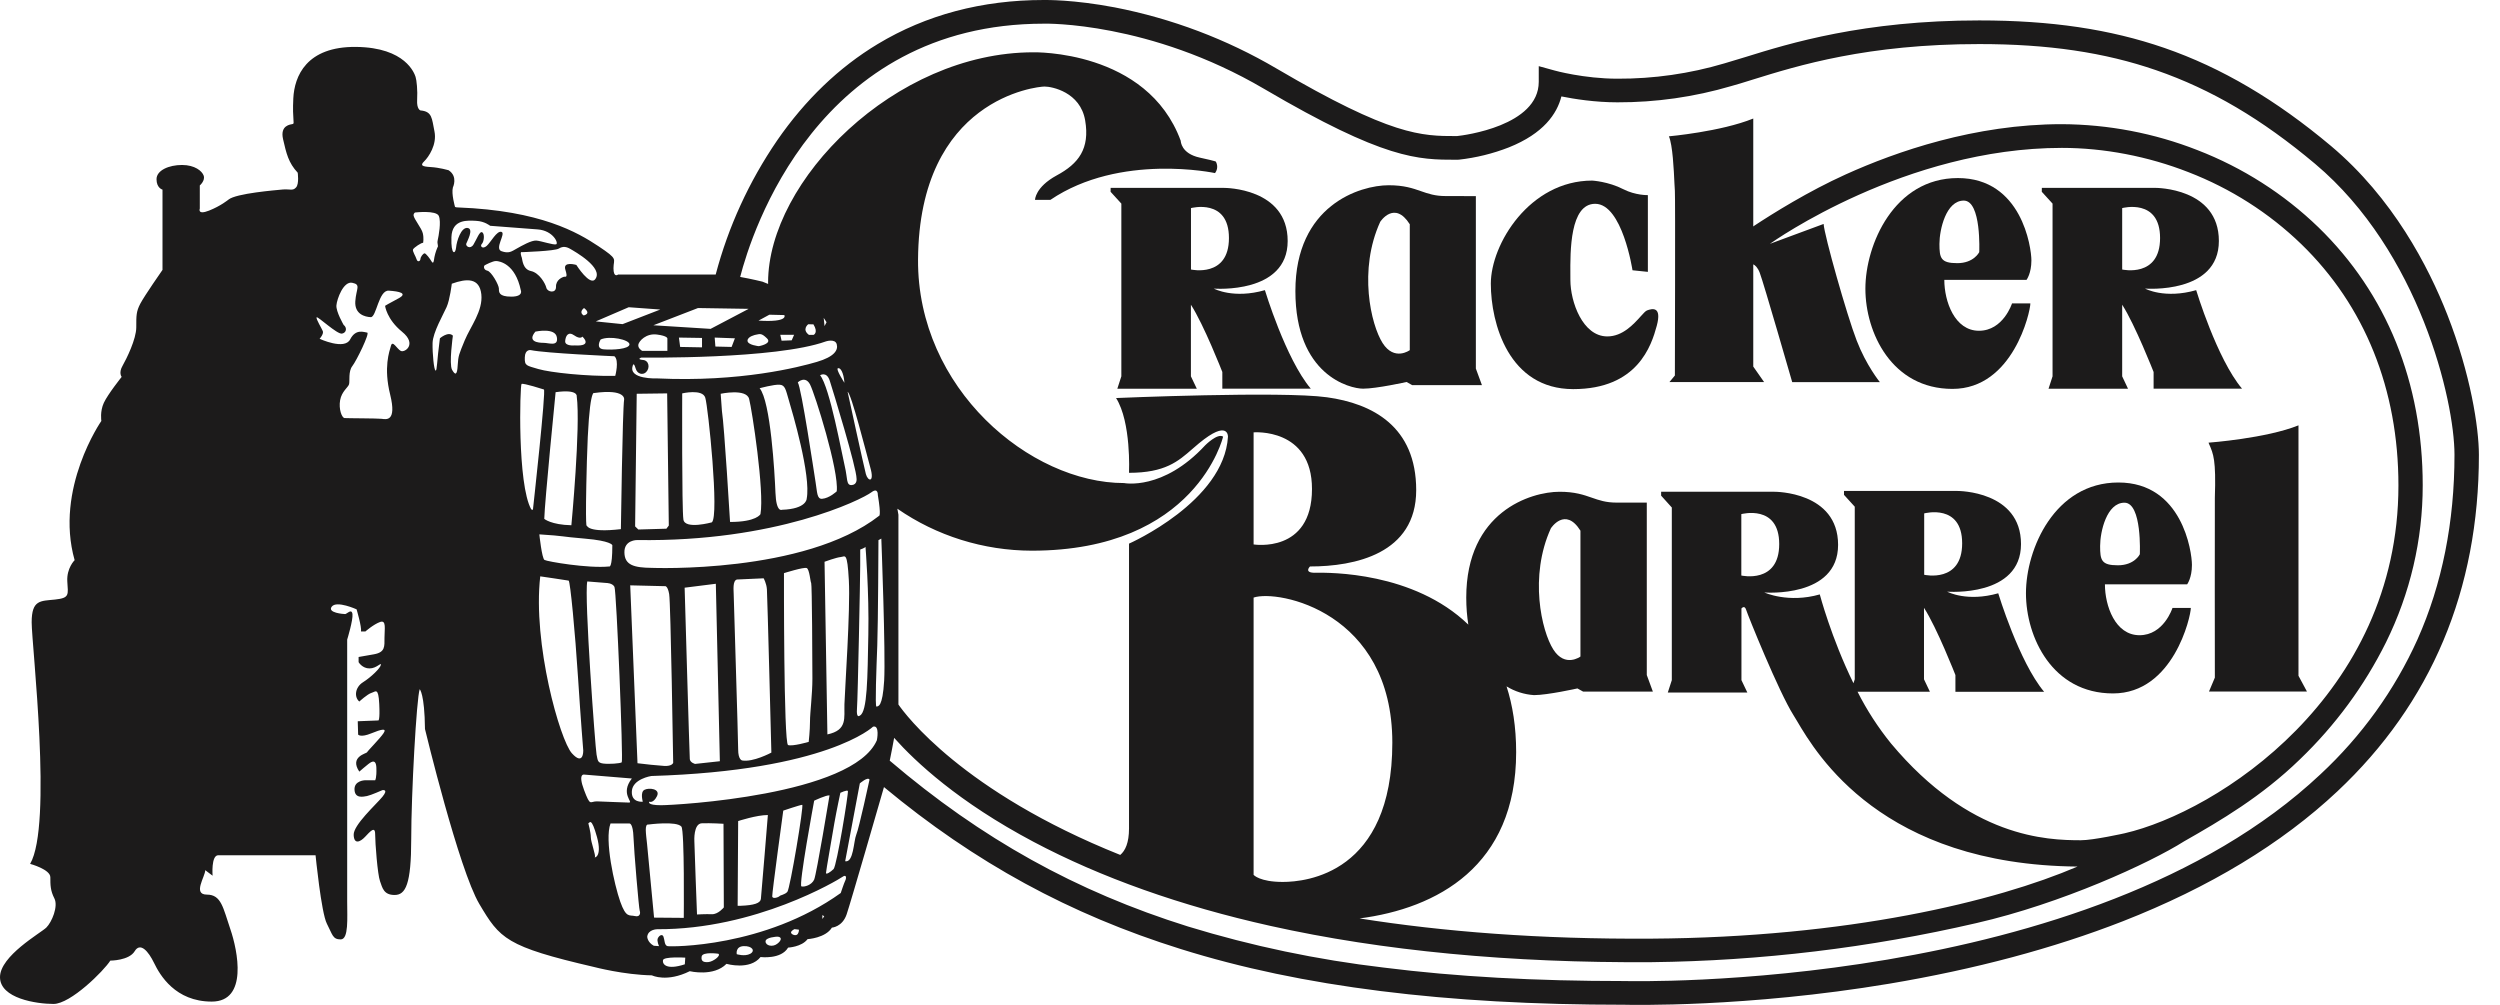
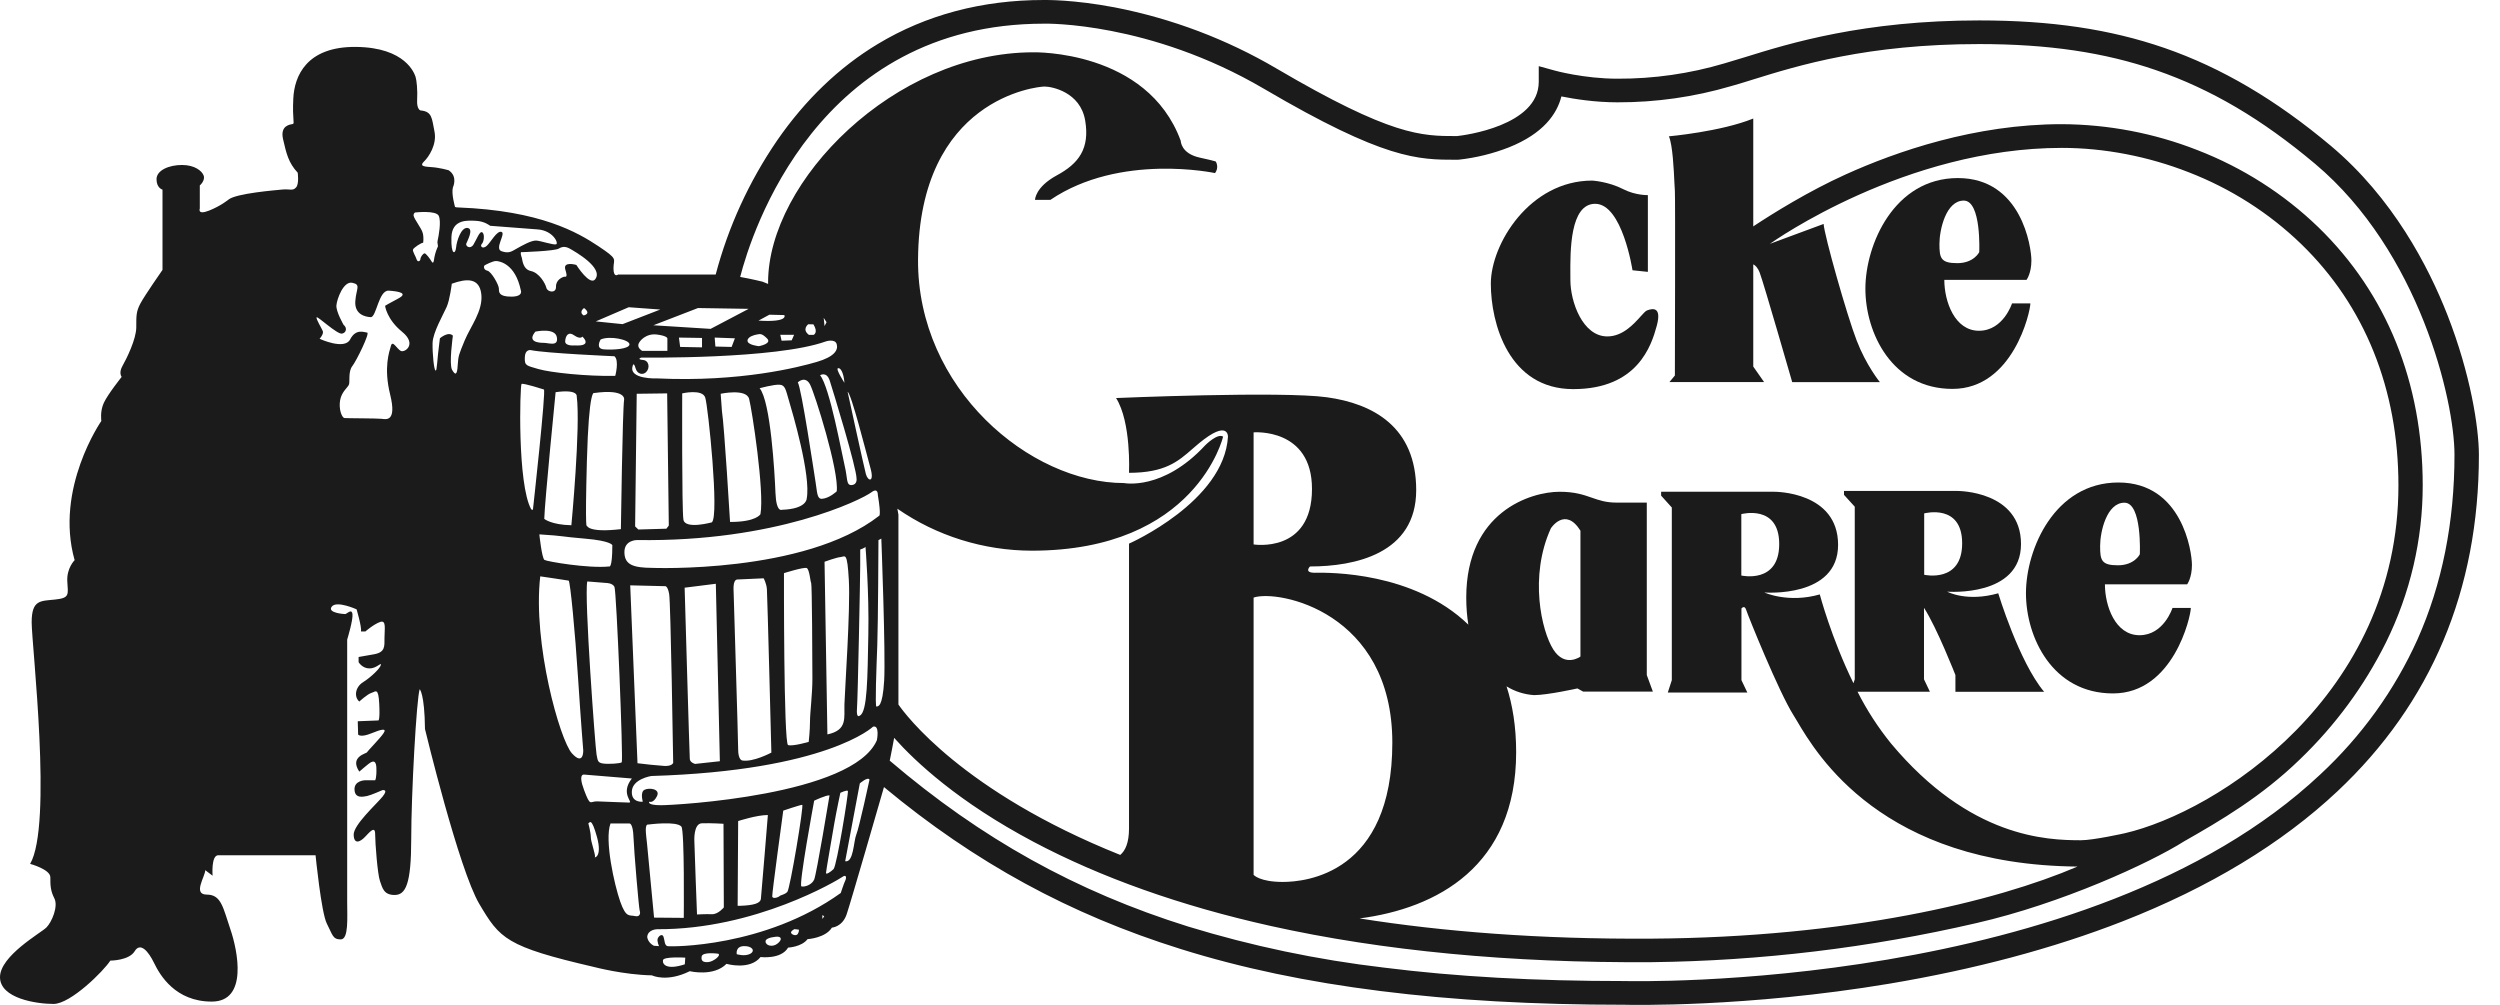
<svg xmlns="http://www.w3.org/2000/svg" width="102" height="41" viewBox="0 0 102 41" fill="none">
  <path fill-rule="evenodd" clip-rule="evenodd" d="M86.431 19.686C89.037 19.686 89.431 22.514 89.431 23.048C89.431 23.574 89.241 23.834 89.235 23.841H85.881C85.881 24.717 86.299 25.917 87.292 25.917C88.275 25.917 88.63 24.826 88.637 24.805H89.386C89.386 25.146 88.679 28.292 86.21 28.292C83.739 28.292 82.659 26.001 82.659 24.204C82.659 22.406 83.826 19.686 86.431 19.686ZM86.678 20.51C85.95 20.51 85.685 21.697 85.685 22.278C85.685 22.855 85.733 23.064 86.41 23.064C87.082 23.064 87.299 22.627 87.305 22.614C87.305 22.614 87.403 20.513 86.678 20.51Z" fill="#1C1B1B" />
-   <path d="M93.778 27.572L94.123 28.214H90.127L90.366 27.647C90.366 27.647 90.358 20.5 90.366 20.308C90.417 18.768 90.311 18.528 90.129 18.114L90.107 18.061C90.136 18.059 92.463 17.885 93.778 17.354V27.572Z" fill="#1C1B1B" />
  <path d="M64.962 7.368C64.962 7.368 65.621 7.404 66.236 7.722C66.732 7.974 67.226 7.961 67.233 7.961V11.092L66.606 11.027C66.606 11.027 66.193 8.315 65.083 8.315C64.051 8.315 64.064 10.247 64.071 11.226C64.072 11.299 64.072 11.366 64.072 11.427C64.072 12.311 64.57 13.726 65.579 13.726C66.203 13.726 66.651 13.229 66.935 12.913C67.05 12.786 67.137 12.688 67.199 12.665C67.413 12.585 67.811 12.491 67.596 13.292C67.379 14.093 66.817 15.876 64.186 15.876C61.557 15.875 60.826 13.194 60.826 11.574C60.826 9.953 62.415 7.368 64.962 7.368Z" fill="#1C1B1B" />
  <path fill-rule="evenodd" clip-rule="evenodd" d="M79.881 7.265C82.483 7.265 82.881 10.089 82.881 10.624C82.881 11.158 82.684 11.415 82.683 11.418H79.328C79.328 12.296 79.749 13.495 80.742 13.495C81.734 13.495 82.09 12.38 82.09 12.38H82.839C82.839 12.722 82.134 15.867 79.661 15.867C77.189 15.867 76.108 13.577 76.108 11.779C76.108 9.982 77.279 7.265 79.881 7.265ZM80.122 8.184C79.397 8.184 79.129 9.371 79.129 9.951C79.129 10.529 79.18 10.737 79.858 10.737C80.527 10.737 80.747 10.299 80.753 10.288C80.753 10.288 80.85 8.187 80.122 8.184Z" fill="#1C1B1B" />
-   <path fill-rule="evenodd" clip-rule="evenodd" d="M49.94 7.666C49.972 7.666 52.537 7.662 52.537 9.833C52.537 12.002 49.563 11.778 49.524 11.775C49.545 11.786 50.336 12.203 51.608 11.838C51.608 11.838 52.452 14.638 53.48 15.858H49.871V15.177C49.871 15.177 49.119 13.251 48.589 12.432V15.354L48.83 15.86H45.587L45.751 15.354V8.307L45.312 7.825L45.314 7.666H49.94ZM50.141 9.712C50.141 8.074 48.592 8.49 48.592 8.49V10.996C48.592 10.996 50.141 11.348 50.141 9.712Z" fill="#1C1B1B" />
-   <path fill-rule="evenodd" clip-rule="evenodd" d="M87.933 7.665C87.964 7.665 90.53 7.661 90.53 9.832C90.53 12.003 87.552 11.777 87.517 11.774C87.526 11.779 88.319 12.206 89.604 11.838C89.604 11.838 90.448 14.638 91.475 15.858H87.867V15.177C87.867 15.177 87.112 13.251 86.585 12.432V15.354L86.823 15.86H83.58L83.744 15.354V8.307L83.305 7.825L83.307 7.665H87.933ZM88.131 9.712C88.131 8.074 86.585 8.49 86.585 8.49V10.996C86.594 10.998 88.131 11.343 88.131 9.712Z" fill="#1C1B1B" />
-   <path fill-rule="evenodd" clip-rule="evenodd" d="M56.659 7.558C57.284 7.558 57.642 7.683 57.977 7.8C58.272 7.903 58.549 7.999 58.975 7.999L60.215 8.002V15.038L60.463 15.714H57.618L57.388 15.585C57.388 15.585 56.161 15.858 55.616 15.858C55.07 15.858 52.852 15.31 52.852 11.877C52.852 8.377 55.483 7.558 56.659 7.558ZM57.519 9.15C56.892 8.158 56.316 9.045 56.312 9.052C55.417 11.011 55.931 13.243 56.41 13.996C56.89 14.748 57.515 14.289 57.519 14.286V9.15Z" fill="#1C1B1B" />
  <path fill-rule="evenodd" clip-rule="evenodd" d="M42.584 0C42.679 0 43.786 -0.02 45.481 0.301C47.814 0.756 50.048 1.6 52.084 2.797C56.775 5.552 58.001 5.552 59.42 5.552H59.445C59.728 5.524 62.78 5.136 62.781 3.339V2.699L63.416 2.874C63.426 2.879 64.629 3.211 65.992 3.211C67.47 3.217 68.941 3.006 70.355 2.586C70.604 2.515 70.885 2.429 71.208 2.329C73.008 1.769 76.029 0.833 80.753 0.833C83.686 0.833 86.087 1.19 88.306 1.955C90.638 2.761 92.862 4.071 95.108 5.958C97.628 8.08 99.079 10.871 99.853 12.845C100.8 15.267 101.137 17.435 101.139 18.557C101.139 24.068 99.195 28.69 95.362 32.29C93.092 34.422 90.146 36.205 86.603 37.591C83.781 38.693 80.578 39.547 77.083 40.135C71.25 41.111 66.503 40.999 66.28 40.994C62.576 40.994 59.325 40.811 56.336 40.436C53.334 40.059 50.66 39.499 48.166 38.718C43.651 37.306 39.783 35.2 36.066 32.113C35.904 32.676 34.705 36.832 34.541 37.311C34.363 37.824 33.942 37.847 33.942 37.847C33.678 38.274 32.949 38.317 32.949 38.317C32.706 38.638 32.155 38.662 32.155 38.662C31.868 39.152 31.04 39.048 31.03 39.047C30.594 39.594 29.664 39.331 29.64 39.325C29.117 39.858 28.155 39.628 28.142 39.625C27.206 40.088 26.614 39.802 26.598 39.794C25.459 39.774 24.256 39.458 24.236 39.453C20.639 38.619 20.395 38.297 19.558 36.885C18.721 35.477 17.348 29.779 17.339 29.743C17.323 28.297 17.124 28.12 17.124 28.12C16.995 28.474 16.778 32.391 16.778 34.237C16.778 36.083 16.548 36.515 16.1 36.515C15.653 36.515 15.603 36.225 15.505 35.953C15.404 35.68 15.306 34.389 15.306 34.034C15.306 33.68 15.091 33.937 14.893 34.145C14.694 34.355 14.445 34.465 14.43 34.065C14.412 33.664 15.338 32.83 15.603 32.509C15.861 32.196 15.615 32.235 15.603 32.237C15.603 32.237 15.14 32.444 14.975 32.478C14.811 32.508 14.48 32.588 14.464 32.219C14.446 31.852 14.877 31.836 14.877 31.836H15.306C15.306 31.836 15.372 31.753 15.356 31.322C15.34 30.889 15.076 31.144 15.025 31.176C14.975 31.209 14.66 31.482 14.66 31.482C14.247 30.871 14.959 30.742 14.975 30.694C14.991 30.645 15.52 30.116 15.653 29.908C15.788 29.7 15.571 29.748 15.142 29.923C14.725 30.095 14.618 29.979 14.612 29.972L14.596 29.427L15.438 29.394C15.438 29.394 15.507 29.4 15.473 28.718C15.438 28.028 15.324 28.22 15.157 28.269C14.99 28.318 14.66 28.623 14.66 28.623C14.445 28.444 14.48 28.043 14.811 27.835C15.142 27.627 15.521 27.257 15.539 27.128C15.557 27.001 15.374 27.272 15.075 27.272C14.782 27.272 14.633 27.021 14.631 27.016V26.805L15.258 26.695C15.721 26.612 15.687 26.374 15.687 26.019C15.687 25.665 15.772 25.283 15.507 25.377C15.24 25.472 14.909 25.763 14.909 25.763H14.729C14.763 25.583 14.549 24.861 14.549 24.861C14.549 24.861 13.736 24.492 13.537 24.749C13.339 25.005 14.02 25.054 14.083 25.054C14.15 25.053 14.347 24.813 14.381 25.054C14.41 25.293 14.171 26.077 14.165 26.096V36.785C14.165 37.46 14.231 38.327 13.9 38.328C13.569 38.328 13.569 38.135 13.336 37.686C13.106 37.236 12.875 34.894 12.875 34.894H8.904C8.607 34.895 8.674 35.729 8.674 35.729L8.374 35.503C8.374 35.763 7.848 36.5 8.441 36.5C9.034 36.5 9.103 37.047 9.399 37.912C9.696 38.78 10.13 40.865 8.639 40.865C7.149 40.865 6.521 39.776 6.288 39.293C6.055 38.811 5.724 38.426 5.494 38.811C5.262 39.193 4.505 39.193 4.501 39.193C4.236 39.612 2.881 40.96 2.185 40.961C1.488 40.961 0 40.736 0 39.868C0 39.001 1.655 38.071 1.888 37.847C2.118 37.621 2.383 36.977 2.219 36.656C2.055 36.335 2.054 36.112 2.054 35.791C2.054 35.472 1.241 35.249 1.229 35.246C2.152 33.674 1.293 26.325 1.292 25.391C1.292 24.461 1.655 24.525 2.25 24.461C2.846 24.397 2.78 24.268 2.746 23.723C2.714 23.177 3.045 22.855 3.045 22.855C2.219 19.933 4.135 17.175 4.135 17.175C4.133 17.161 4.075 16.783 4.236 16.436C4.401 16.081 4.964 15.377 4.964 15.377C4.956 15.368 4.837 15.207 4.998 14.928C5.163 14.638 5.56 13.836 5.56 13.354C5.56 12.871 5.557 12.712 5.724 12.391C5.891 12.07 6.63 11.012 6.63 11.012V7.737C6.63 7.737 6.386 7.676 6.386 7.311C6.386 6.947 6.897 6.731 7.424 6.731C7.953 6.731 8.241 6.98 8.308 7.16C8.385 7.368 8.152 7.566 8.152 7.566V8.508C8.15 8.511 8.043 8.785 8.528 8.593C9.008 8.403 9.313 8.151 9.322 8.144C9.632 7.887 11.261 7.759 11.551 7.73C11.837 7.71 11.949 7.797 12.081 7.645C12.211 7.499 12.147 7.05 12.147 7.047C11.768 6.641 11.682 6.258 11.549 5.678C11.417 5.103 11.858 5.08 11.946 5.059C12.033 5.036 11.922 4.91 11.967 4.012C12.012 3.113 12.497 1.893 14.528 1.914C16.557 1.937 16.912 3.006 16.955 3.136C16.998 3.264 17.043 3.693 17.019 4.076C16.998 4.45 17.145 4.502 17.153 4.505C17.638 4.548 17.617 4.826 17.726 5.36C17.837 5.897 17.485 6.41 17.307 6.582C17.133 6.751 17.22 6.795 17.575 6.816C17.924 6.836 18.3 6.944 18.3 6.944C18.697 7.199 18.478 7.648 18.478 7.648C18.41 7.904 18.56 8.426 18.565 8.441C18.594 8.464 18.698 8.464 18.698 8.464C22.052 8.593 23.577 9.487 24.414 10.044C25.25 10.601 25.03 10.537 25.03 10.943C25.03 11.347 25.211 11.207 25.216 11.202H29.2C29.713 9.256 30.56 7.407 31.705 5.733C32.851 4.074 34.231 2.748 35.809 1.798C37.784 0.607 40.064 0 42.584 0ZM42.592 0.966C33.35 0.966 30.665 9.49 30.199 11.299C30.666 11.382 31.098 11.489 31.109 11.492L31.34 11.585L31.338 11.523C31.338 7.383 36.5 2.134 42.16 2.134C42.16 2.134 46.805 2.021 48.174 5.745C48.174 5.762 48.187 6.263 48.947 6.43C49.692 6.593 49.615 6.599 49.609 6.6C49.612 6.605 49.747 6.829 49.574 7.062C49.574 7.062 45.703 6.228 42.857 8.154H42.229C42.229 8.154 42.229 7.64 43.113 7.157C44.008 6.677 44.472 6.066 44.274 4.91C44.075 3.754 42.915 3.531 42.619 3.531C42.321 3.531 37.498 4.015 37.456 10.593C37.424 15.857 42.026 19.709 45.864 19.709C45.864 19.709 47.453 20.03 49.174 18.166C49.174 18.166 49.672 17.663 49.903 17.814C49.903 17.814 48.812 22.468 42.092 22.468C40.126 22.463 38.21 21.864 36.612 20.755L36.656 21.002V28.744C36.927 29.14 39.263 32.303 45.706 34.881C45.91 34.711 46.064 34.388 46.064 33.8V22.18C46.096 22.166 49.943 20.461 50.101 17.817C50.101 17.817 50.127 17.09 48.918 18.087C48.826 18.163 48.738 18.239 48.651 18.315C48.068 18.825 47.536 19.29 46.064 19.291C46.065 19.257 46.158 17.228 45.536 16.24C45.536 16.24 52.287 15.95 54.141 16.209C55.994 16.466 57.781 17.396 57.781 19.997C57.781 22.598 55.269 23.112 53.448 23.112C53.448 23.112 53.183 23.369 53.646 23.369C53.658 23.369 53.675 23.368 53.696 23.368C54.233 23.362 57.667 23.323 59.908 25.485C59.855 25.153 59.823 24.786 59.823 24.381C59.823 20.881 62.455 20.064 63.63 20.064C64.254 20.064 64.612 20.189 64.947 20.306C65.242 20.409 65.52 20.506 65.947 20.506H67.189V27.542L67.437 28.217H64.591L64.359 28.088C64.359 28.088 63.135 28.361 62.587 28.361C62.189 28.334 61.804 28.211 61.467 28.004C61.714 28.766 61.859 29.656 61.859 30.688C61.859 35.351 58.616 37.064 55.47 37.472C58.854 38.009 62.799 38.325 67.382 38.297C75.388 38.245 81.427 36.786 84.763 35.356C76.788 35.284 74.126 30.784 73.318 29.417C73.262 29.323 73.214 29.243 73.175 29.181C72.566 28.218 71.307 25.089 71.242 24.879C71.177 24.672 71.055 24.822 71.051 24.827V27.75L71.292 28.256H68.046L68.21 27.75V20.706L67.774 20.223V20.064H72.399C72.416 20.064 74.994 20.053 74.994 22.231C74.994 24.406 72.006 24.174 71.984 24.173C71.995 24.178 72.965 24.62 74.247 24.252C74.247 24.252 74.713 26.022 75.621 27.876L75.674 27.716V20.673L75.235 20.19V20.031H79.861C79.897 20.031 82.457 20.028 82.457 22.198C82.457 24.365 79.487 24.143 79.445 24.14C79.467 24.151 80.257 24.568 81.528 24.206C81.528 24.206 82.376 27.005 83.4 28.225H79.781V27.542C79.781 27.542 79.028 25.616 78.499 24.799V27.716L78.74 28.223H75.788C76.165 28.971 76.623 29.678 77.154 30.334C80.373 34.183 83.509 34.282 84.899 34.282C85.415 34.282 86.683 33.998 86.683 33.998C90.451 33.13 97.856 28.389 97.856 19.807C97.856 15.883 96.485 12.475 93.893 9.961C92.579 8.689 91.012 7.69 89.288 7.024C87.633 6.377 85.847 6.034 84.123 6.034C77.747 6.034 72.361 9.842 72.211 9.949L72.206 9.951H72.208L72.211 9.949L74.404 9.137C74.427 9.589 75.353 12.863 75.751 13.89C76.145 14.915 76.699 15.591 76.699 15.591H73.122C73.122 15.591 71.955 11.537 71.798 11.13C71.713 10.909 71.61 10.821 71.533 10.785V14.956L71.975 15.588H68.113L68.335 15.321C68.335 15.321 68.356 7.992 68.335 7.789C68.329 7.746 68.325 7.632 68.317 7.477C68.293 6.941 68.245 5.91 68.091 5.562C68.091 5.562 70.21 5.373 71.533 4.836V9.237L71.541 9.233L71.533 9.239L71.547 9.234C71.563 9.22 71.55 9.228 71.541 9.233L71.547 9.227C72.341 8.703 73.784 7.804 75.299 7.119C77.366 6.184 80.575 5.066 84.12 5.066C86.018 5.075 87.897 5.434 89.656 6.125C91.504 6.84 93.182 7.911 94.591 9.273C97.374 11.975 98.847 15.616 98.847 19.802C98.848 22.02 98.336 24.209 97.348 26.209C96.466 27.983 95.278 29.598 93.835 30.983C92.27 32.501 90.599 33.481 89.116 34.324C87.705 35.217 84.11 36.867 80.633 37.663C76.29 38.67 71.844 39.205 67.379 39.257C61.634 39.293 56.405 38.795 51.838 37.778C48.174 36.961 44.917 35.803 42.169 34.347C39.1 32.721 37.353 31.083 36.481 30.105C36.431 30.392 36.37 30.691 36.316 30.962L36.301 31.035C40.042 34.224 43.919 36.378 48.47 37.801C51.075 38.599 53.751 39.16 56.463 39.478C59.41 39.85 62.624 40.027 66.288 40.027H66.304C66.492 40.032 85.198 40.5 94.674 31.592C96.356 30.028 97.702 28.156 98.635 26.085C99.638 23.836 100.143 21.299 100.143 18.554C100.143 16.335 98.711 10.264 94.459 6.687C92.278 4.854 90.217 3.642 87.975 2.866C85.865 2.137 83.567 1.798 80.753 1.798C76.184 1.798 73.372 2.67 71.511 3.248L71.373 3.291C71.1 3.376 70.858 3.452 70.63 3.513C69.127 3.956 67.563 4.179 65.992 4.175C65.071 4.175 64.229 4.039 63.705 3.934C63.525 4.645 62.976 5.447 61.565 6.012C60.91 6.268 60.222 6.437 59.521 6.515L59.423 6.518C57.856 6.518 56.5 6.517 51.571 3.623C46.9 0.881 42.65 0.963 42.608 0.966H42.592ZM27.959 39.072C27.939 39.071 27.073 39.02 27.049 39.177C27.022 39.336 27.181 39.593 27.941 39.344L27.959 39.072ZM29.312 38.913C29.312 38.913 28.661 38.819 28.627 39.026C28.592 39.234 28.725 39.268 28.907 39.252C29.09 39.234 29.421 39 29.312 38.913ZM30.34 38.602C30.001 38.617 30.057 38.921 30.059 38.931C30.059 38.931 30.382 39.034 30.607 38.916C30.829 38.795 30.689 38.587 30.34 38.602ZM34.483 35.936C34.535 35.841 34.549 35.649 34.369 35.778C34.186 35.906 30.826 37.93 26.82 37.912C26.812 37.912 26.439 37.915 26.407 38.217C26.407 38.221 26.41 38.442 26.675 38.587L26.889 38.602C26.886 38.596 26.79 38.39 26.839 38.282C26.89 38.171 27.019 38.089 27.07 38.217C27.12 38.346 27.104 38.571 27.233 38.602C27.363 38.633 31.192 38.664 34.302 36.435C34.305 36.426 34.435 36.033 34.483 35.936ZM31.713 38.215C31.698 38.215 31.227 38.24 31.234 38.414C31.242 38.589 31.523 38.649 31.706 38.51C31.889 38.377 31.92 38.222 31.713 38.215ZM32.415 37.909C32.415 37.909 32.259 37.981 32.275 38.056C32.292 38.13 32.481 38.209 32.55 38.104C32.611 38.002 32.594 37.934 32.593 37.93L32.415 37.909ZM33.553 37.493L33.628 37.385L33.553 37.334V37.493ZM27.801 33.725C27.6 33.488 26.463 33.64 26.453 33.641C26.289 33.618 26.355 34.005 26.4 34.434L26.686 37.439L27.898 37.449C27.898 37.428 27.933 33.884 27.801 33.725ZM24.909 33.598C24.655 34.26 25.065 36.101 25.306 36.787C25.547 37.469 25.682 37.321 25.902 37.375C26.121 37.429 26.135 37.246 26.101 37.162C26.067 37.074 25.867 34.733 25.846 34.155C25.826 33.588 25.689 33.597 25.683 33.598H24.909ZM28.637 33.59C28.289 33.6 28.329 34.309 28.33 34.326C28.33 34.496 28.438 37.311 28.438 37.311C28.438 37.311 28.791 37.29 29.045 37.3C29.299 37.31 29.532 37.023 29.532 37.023L29.519 33.61C29.519 33.61 28.992 33.577 28.637 33.59ZM31.329 33.253C30.87 33.253 30.13 33.495 30.117 33.499L30.096 36.956H30.218C30.768 36.936 31.023 36.848 31.044 36.678C31.065 36.502 31.329 33.253 31.329 33.253ZM32.73 32.837C32.652 32.837 31.957 33.073 31.957 33.073C31.957 33.073 31.496 36.446 31.507 36.571C31.52 36.699 31.771 36.604 31.806 36.561C31.838 36.52 32.016 36.506 32.124 36.388C32.234 36.263 32.807 32.837 32.73 32.837ZM33.845 32.452C33.715 32.431 33.218 32.668 33.218 32.668C33.211 32.702 32.578 36.126 32.698 36.165C32.82 36.198 33.117 36.111 33.218 35.888C33.315 35.662 33.845 32.452 33.845 32.452ZM56.807 30.302C56.807 24.959 52.14 24.044 51.147 24.381V35.695C51.147 35.695 51.396 35.983 52.338 35.983C53.281 35.983 56.807 35.646 56.807 30.302ZM34.594 32.272C34.563 32.216 34.292 32.344 34.287 32.346C34.287 32.346 34.133 33.063 34.041 33.587C33.953 34.111 33.7 35.541 33.7 35.618C33.7 35.695 33.877 35.588 34.009 35.459C34.141 35.331 34.627 32.334 34.594 32.272ZM35.476 31.81C35.412 31.674 35.081 31.962 35.081 31.962L34.483 35.138C34.827 35.212 34.827 34.316 34.935 34.057C35.047 33.799 35.476 31.81 35.476 31.81ZM24.358 34.155C24.125 33.31 24.059 33.577 24.004 33.59C24.004 33.59 24.105 33.965 24.105 34.157C24.105 34.35 24.324 34.927 24.268 34.968C24.215 35.01 24.588 34.999 24.358 34.155ZM35.621 29.648C35.621 29.648 33.746 31.445 26.574 31.661C26.556 31.663 25.814 31.783 25.78 32.275C25.746 32.766 26.22 32.71 26.227 32.709C26.227 32.709 26.111 32.324 26.291 32.226C26.474 32.128 26.953 32.178 26.805 32.483C26.654 32.788 26.489 32.709 26.489 32.709C26.484 32.716 26.389 32.853 26.971 32.853C27.567 32.853 34.798 32.452 35.775 30.205C35.779 30.198 35.903 29.569 35.621 29.648ZM23.844 31.604C23.84 31.603 23.566 31.531 23.829 32.231C24.094 32.935 24.064 32.688 24.358 32.696C24.827 32.709 25.465 32.745 25.663 32.745C25.862 32.745 25.285 32.39 25.78 31.763L23.844 31.604ZM26.01 31.14C26.372 31.186 26.737 31.223 27.101 31.25C27.421 31.267 27.463 31.131 27.466 31.122C27.466 31.122 27.366 24.607 27.302 24.237C27.236 23.864 27.119 23.916 27.119 23.916L25.713 23.882L26.01 31.14ZM27.933 23.978C27.934 24.037 28.131 30.832 28.144 30.976C28.163 31.119 28.359 31.168 28.359 31.168L29.37 31.058L29.206 23.818L27.933 23.978ZM23.961 23.723C23.828 24.317 24.291 30.543 24.339 30.783C24.39 31.024 24.374 31.119 24.607 31.152C24.837 31.183 25.301 31.152 25.367 31.103C25.435 31.038 25.152 24.103 25.07 23.944C24.989 23.785 24.739 23.785 24.739 23.785L23.961 23.723ZM30.067 23.644C29.884 23.69 29.934 24.093 29.934 24.222C29.934 24.357 30.117 30.146 30.117 30.577C30.117 30.997 30.272 31.025 30.281 31.027C30.722 31.105 31.452 30.717 31.472 30.706C31.472 30.706 31.309 24.285 31.29 24.044C31.274 23.803 31.157 23.595 31.157 23.595L30.067 23.644ZM22.042 23.515C21.727 26.258 22.851 30.204 23.333 30.734C23.807 31.259 23.797 30.639 23.797 30.624C23.797 30.624 23.699 29.434 23.582 27.622C23.466 25.81 23.265 23.709 23.201 23.689C23.133 23.674 22.067 23.519 22.042 23.515ZM32.913 23.176C32.798 23.128 31.986 23.384 31.986 23.384C31.986 23.384 31.971 30.334 32.153 30.398C32.332 30.461 32.978 30.274 32.995 30.269C32.995 30.269 33.048 29.802 33.048 29.434C33.048 29.067 33.146 28.328 33.146 27.686C33.146 27.044 33.13 23.822 33.096 23.785C33.064 23.757 33.029 23.225 32.913 23.176ZM34.633 23.674C34.567 22.486 34.483 22.711 34.302 22.727C34.124 22.742 33.652 22.916 33.641 22.92L33.758 29.964C34.586 29.789 34.435 29.29 34.453 28.728C34.469 28.167 34.7 24.86 34.633 23.674ZM35.312 22.311C35.281 22.359 35.103 22.42 35.097 22.421V23.066C35.097 23.532 34.999 28.474 34.965 28.908C34.931 29.332 35.074 29.202 35.081 29.196C35.393 29.052 35.394 27.624 35.428 25.891C35.463 24.157 35.312 22.311 35.312 22.311ZM35.841 22.038C35.841 22.038 35.827 25.411 35.793 26.325C35.759 27.239 35.696 28.844 35.759 28.829C35.826 28.811 36.008 28.873 36.074 27.768C36.137 26.667 35.96 22.024 35.958 21.975L35.841 22.038ZM64.482 21.651C63.855 20.655 63.275 21.556 63.275 21.556C62.383 23.515 62.894 25.744 63.375 26.499C63.855 27.254 64.482 26.787 64.482 26.787V21.651ZM72.592 22.198C72.592 20.56 71.046 20.976 71.046 20.976V23.481C71.046 23.481 72.592 23.836 72.592 22.198ZM80.056 22.167C80.056 20.536 78.522 20.943 78.507 20.947V23.451C78.517 23.453 80.056 23.8 80.056 22.167ZM35.815 20.192C35.815 20.192 35.831 19.877 35.556 20.084C35.151 20.39 31.65 22.119 26 22.034C25.992 22.034 25.465 22.024 25.476 22.542C25.484 23.063 25.878 23.161 26.593 23.169C26.593 23.169 32.82 23.422 35.865 21.047C35.865 21.047 35.963 21.086 35.815 20.192ZM22.005 21.802C22.006 21.815 22.109 22.78 22.214 22.845C22.317 22.909 23.998 23.199 24.856 23.112C24.856 23.112 24.983 23.212 24.983 22.244C24.98 22.234 24.912 22.066 23.873 21.977C22.802 21.887 23.106 21.872 22.005 21.802ZM51.147 17.64V22.213C51.147 22.213 53.529 22.599 53.529 19.951C53.532 17.445 51.147 17.64 51.147 17.64ZM25.465 16.294C25.465 16.292 25.534 15.857 24.242 16.035C24.242 16.035 24.027 15.793 23.945 18.811C23.863 21.831 23.945 21.443 23.945 21.443C23.945 21.443 23.977 21.748 25.332 21.589C25.333 21.554 25.399 16.71 25.465 16.294ZM25.978 16.066L25.913 21.477L26.044 21.604L27.189 21.571L27.287 21.443L27.22 16.05L25.978 16.066ZM22.669 16.001C22.665 16.034 22.222 20.496 22.206 21.17C22.206 21.17 22.486 21.412 23.312 21.43C23.312 21.43 23.694 17.401 23.53 16.163C23.533 16.156 23.571 15.874 22.669 16.001ZM28.775 16.225C28.661 15.857 27.834 16.05 27.834 16.05C27.834 16.05 27.816 20.785 27.883 21.199C27.949 21.615 29.042 21.312 29.042 21.312C29.354 21.073 28.891 16.595 28.775 16.225ZM30.564 16.274C30.448 15.84 29.404 16.066 29.404 16.066L29.455 16.772C29.552 17.381 29.784 21.255 29.786 21.296C30.869 21.296 31.025 20.98 31.027 20.976C31.192 20.046 30.679 16.709 30.564 16.274ZM31.806 15.696C31.573 15.681 30.993 15.84 30.993 15.84C31.44 16.372 31.607 19.291 31.639 20.108C31.67 20.927 31.904 20.799 31.904 20.799C32.913 20.765 32.913 20.349 32.913 20.349C33.098 19.401 32.32 16.788 32.187 16.338C32.055 15.889 32.036 15.711 31.806 15.696ZM21.279 15.665C21.215 15.714 21.099 19.758 21.676 20.785L21.743 20.801C21.748 20.75 22.288 15.887 22.19 15.891C22.19 15.891 21.348 15.619 21.279 15.665ZM33.047 15.68C32.849 15.318 32.557 15.593 32.55 15.601C32.698 15.826 33.212 19.276 33.276 19.676C33.344 20.079 33.326 20.367 33.543 20.351C33.842 20.328 34.139 20.046 34.139 20.046C34.237 19.211 33.243 16.052 33.047 15.68ZM33.855 15.536C33.725 15.136 33.46 15.31 33.46 15.31C33.855 15.793 34.353 18.554 34.47 19.037C34.586 19.519 34.517 19.807 34.75 19.791C34.978 19.774 34.949 19.538 34.948 19.532C34.948 19.083 33.985 15.937 33.855 15.536ZM34.583 15.986C34.592 16.026 35.246 19.039 35.328 19.342C35.41 19.645 35.693 19.712 35.507 19.07C35.33 18.426 34.732 16.054 34.583 15.986ZM14.374 11.538C14.012 11.461 13.747 12.2 13.726 12.457C13.702 12.711 14.022 13.259 14.022 13.259C14.154 13.354 14.154 13.57 13.956 13.611C13.757 13.654 12.953 12.884 12.918 12.948C12.884 13.013 13.127 13.397 13.172 13.513C13.213 13.629 13.046 13.817 13.04 13.823C13.04 13.823 14.056 14.296 14.287 13.847C14.517 13.397 14.859 13.557 14.981 13.57C15.102 13.581 14.541 14.725 14.374 14.938C14.207 15.151 14.277 15.547 14.242 15.675C14.208 15.804 13.943 15.963 13.877 16.327C13.813 16.692 13.946 17.044 14.057 17.057C14.166 17.067 15.38 17.067 15.566 17.087C15.754 17.11 16.193 17.219 15.92 16.104C15.642 14.99 15.886 14.34 15.952 14.104C16.018 13.868 16.193 14.232 16.349 14.316C16.506 14.404 17.035 14.049 16.405 13.536C15.775 13.022 15.711 12.478 15.711 12.478C15.711 12.478 15.844 12.391 16.251 12.178C16.659 11.964 16.283 11.887 15.865 11.859C15.447 11.826 15.359 12.95 15.126 12.94C14.893 12.93 14.464 12.822 14.496 12.298C14.53 11.774 14.739 11.613 14.374 11.538ZM34.186 15.025C34.089 15.056 34.444 15.605 34.453 15.618C34.419 15.185 34.287 14.989 34.186 15.025ZM34.139 14.045C34.072 13.803 33.691 13.931 33.691 13.931C31.648 14.665 26.207 14.589 26.162 14.589C25.968 14.664 26.215 14.685 26.227 14.686C26.476 14.701 26.535 15.007 26.36 15.184C26.23 15.31 26 15.272 25.931 15.023C25.849 14.738 25.814 14.928 25.814 14.928C25.632 15.489 26.804 15.439 26.808 15.439C30.215 15.598 32.613 14.975 33.326 14.766C34.04 14.556 34.205 14.286 34.139 14.045ZM21.661 14.286C21.661 14.286 21.422 14.23 21.412 14.582C21.401 14.933 21.478 14.91 21.965 15.057C22.454 15.2 23.935 15.359 25.102 15.336C25.102 15.336 25.274 14.702 25.068 14.535C25.033 14.534 22.279 14.413 21.661 14.286ZM19.638 12.005C19.561 11.333 19.05 11.353 18.433 11.576C18.433 11.576 18.356 12.229 18.221 12.529C18.089 12.827 17.66 13.567 17.649 13.993C17.639 14.424 17.707 15.107 17.771 15.118C17.837 15.131 17.816 14.786 17.948 13.803C17.948 13.803 18.29 13.503 18.478 13.695C18.478 13.695 18.314 14.851 18.444 15.087C18.576 15.321 18.653 15.31 18.674 14.905C18.698 14.499 18.729 14.455 18.96 13.888C19.195 13.323 19.712 12.681 19.638 12.005ZM26.805 13.649C26.365 13.59 26.069 13.911 26.043 14.065C26.022 14.218 26.197 14.312 26.201 14.315H27.229V13.811C27.229 13.811 27.244 13.706 26.805 13.649ZM25.683 14.052C25.69 13.859 24.872 13.685 24.506 13.852C24.501 13.86 24.28 14.222 24.631 14.253C24.988 14.286 25.672 14.245 25.683 14.052ZM27.75 14.155L28.642 14.172V13.788L27.7 13.773L27.75 14.155ZM29.188 14.139L29.85 14.155L29.984 13.803L29.159 13.773L29.188 14.139ZM31.29 13.803C31.06 13.579 31.009 13.626 30.829 13.659C30.826 13.66 30.498 13.725 30.498 13.901C30.499 14.078 30.959 14.124 30.959 14.124C30.971 14.122 31.521 14.024 31.29 13.803ZM23.432 13.685C23.183 13.508 23.077 13.701 23.059 13.916C23.043 14.134 23.448 14.093 23.448 14.093C24.204 14.139 23.77 13.741 23.763 13.734C23.758 13.741 23.673 13.854 23.432 13.685ZM22.719 13.755C22.646 13.36 21.865 13.526 21.844 13.53C21.497 13.946 21.967 13.988 22.182 13.988C22.396 13.988 22.793 14.155 22.719 13.755ZM31.835 13.659L31.889 13.901L32.302 13.885L32.399 13.659H31.835ZM32.974 13.23C32.969 13.234 32.706 13.443 33.006 13.664L33.197 13.662C33.205 13.658 33.393 13.567 33.188 13.233L32.974 13.23ZM26.657 13.271L28.992 13.418L30.546 12.601L28.478 12.568L26.657 13.271ZM33.641 13.305L33.723 13.146L33.607 12.969L33.641 13.305ZM24.308 13.113L25.401 13.225L26.94 12.629L25.651 12.535L24.308 13.113ZM30.946 13.081C32.194 13.161 32.004 12.858 32 12.855L31.39 12.84L30.946 13.081ZM23.829 12.568C23.829 12.568 23.596 12.727 23.813 12.87C23.813 12.87 24.144 12.809 23.829 12.568ZM20.247 10.65C20.106 10.642 19.791 10.816 19.791 10.816C19.725 10.835 19.715 11.009 19.881 11.043C20.048 11.076 20.355 11.628 20.355 11.775C20.355 11.921 20.348 12.103 20.859 12.103C21.372 12.103 21.248 11.838 21.248 11.838C21.023 10.762 20.387 10.657 20.247 10.65ZM23.273 10.159C23.109 10.062 22.965 10.039 22.801 10.141C22.636 10.246 21.311 10.287 21.298 10.288C21.205 10.249 21.263 10.45 21.29 10.514C21.314 10.579 21.32 10.986 21.661 11.058C22.002 11.13 22.249 11.564 22.291 11.741C22.331 11.918 22.693 11.987 22.685 11.7C22.677 11.413 22.951 11.307 23.008 11.292C23.066 11.276 23.18 11.366 23.067 11.004C22.953 10.642 23.514 10.809 23.514 10.809C23.517 10.812 24.07 11.691 24.289 11.386C24.631 10.922 23.439 10.255 23.273 10.159ZM17.904 8.811C17.8 8.569 16.934 8.67 16.934 8.67C16.93 8.672 16.866 8.713 16.873 8.788C16.892 8.942 17.202 9.309 17.25 9.515C17.3 9.72 17.263 9.907 17.263 9.907C17.196 9.895 16.892 10.098 16.852 10.175C16.818 10.249 16.961 10.454 16.998 10.583C17.038 10.708 17.149 10.662 17.154 10.565C17.162 10.47 17.262 10.349 17.318 10.336C17.374 10.323 17.562 10.583 17.602 10.658C17.644 10.734 17.687 10.742 17.703 10.624C17.726 10.444 17.774 10.268 17.846 10.1C17.907 10.023 17.821 9.966 17.858 9.802C17.895 9.638 18.007 9.052 17.904 8.811ZM19.436 9.011C19.097 8.995 18.444 8.924 18.418 9.679C18.394 10.434 18.584 10.377 18.608 10.102C18.632 9.832 18.814 9.261 19.079 9.301C19.343 9.342 19.055 9.848 19.023 9.943C18.989 10.041 19.188 10.192 19.32 9.974C19.452 9.759 19.569 9.415 19.674 9.479C19.783 9.54 19.749 9.861 19.659 9.951C19.569 10.041 19.685 10.182 19.857 10.033C20.029 9.879 20.271 9.399 20.461 9.461C20.651 9.525 20.162 10.143 20.461 10.249C20.76 10.354 20.866 10.264 21.081 10.143C21.295 10.023 21.684 9.799 21.886 9.815C22.084 9.833 22.571 10 22.688 9.969C22.804 9.936 22.573 9.406 21.935 9.36L19.997 9.212C19.992 9.207 19.771 9.029 19.436 9.011Z" fill="#1C1B1B" />
</svg>